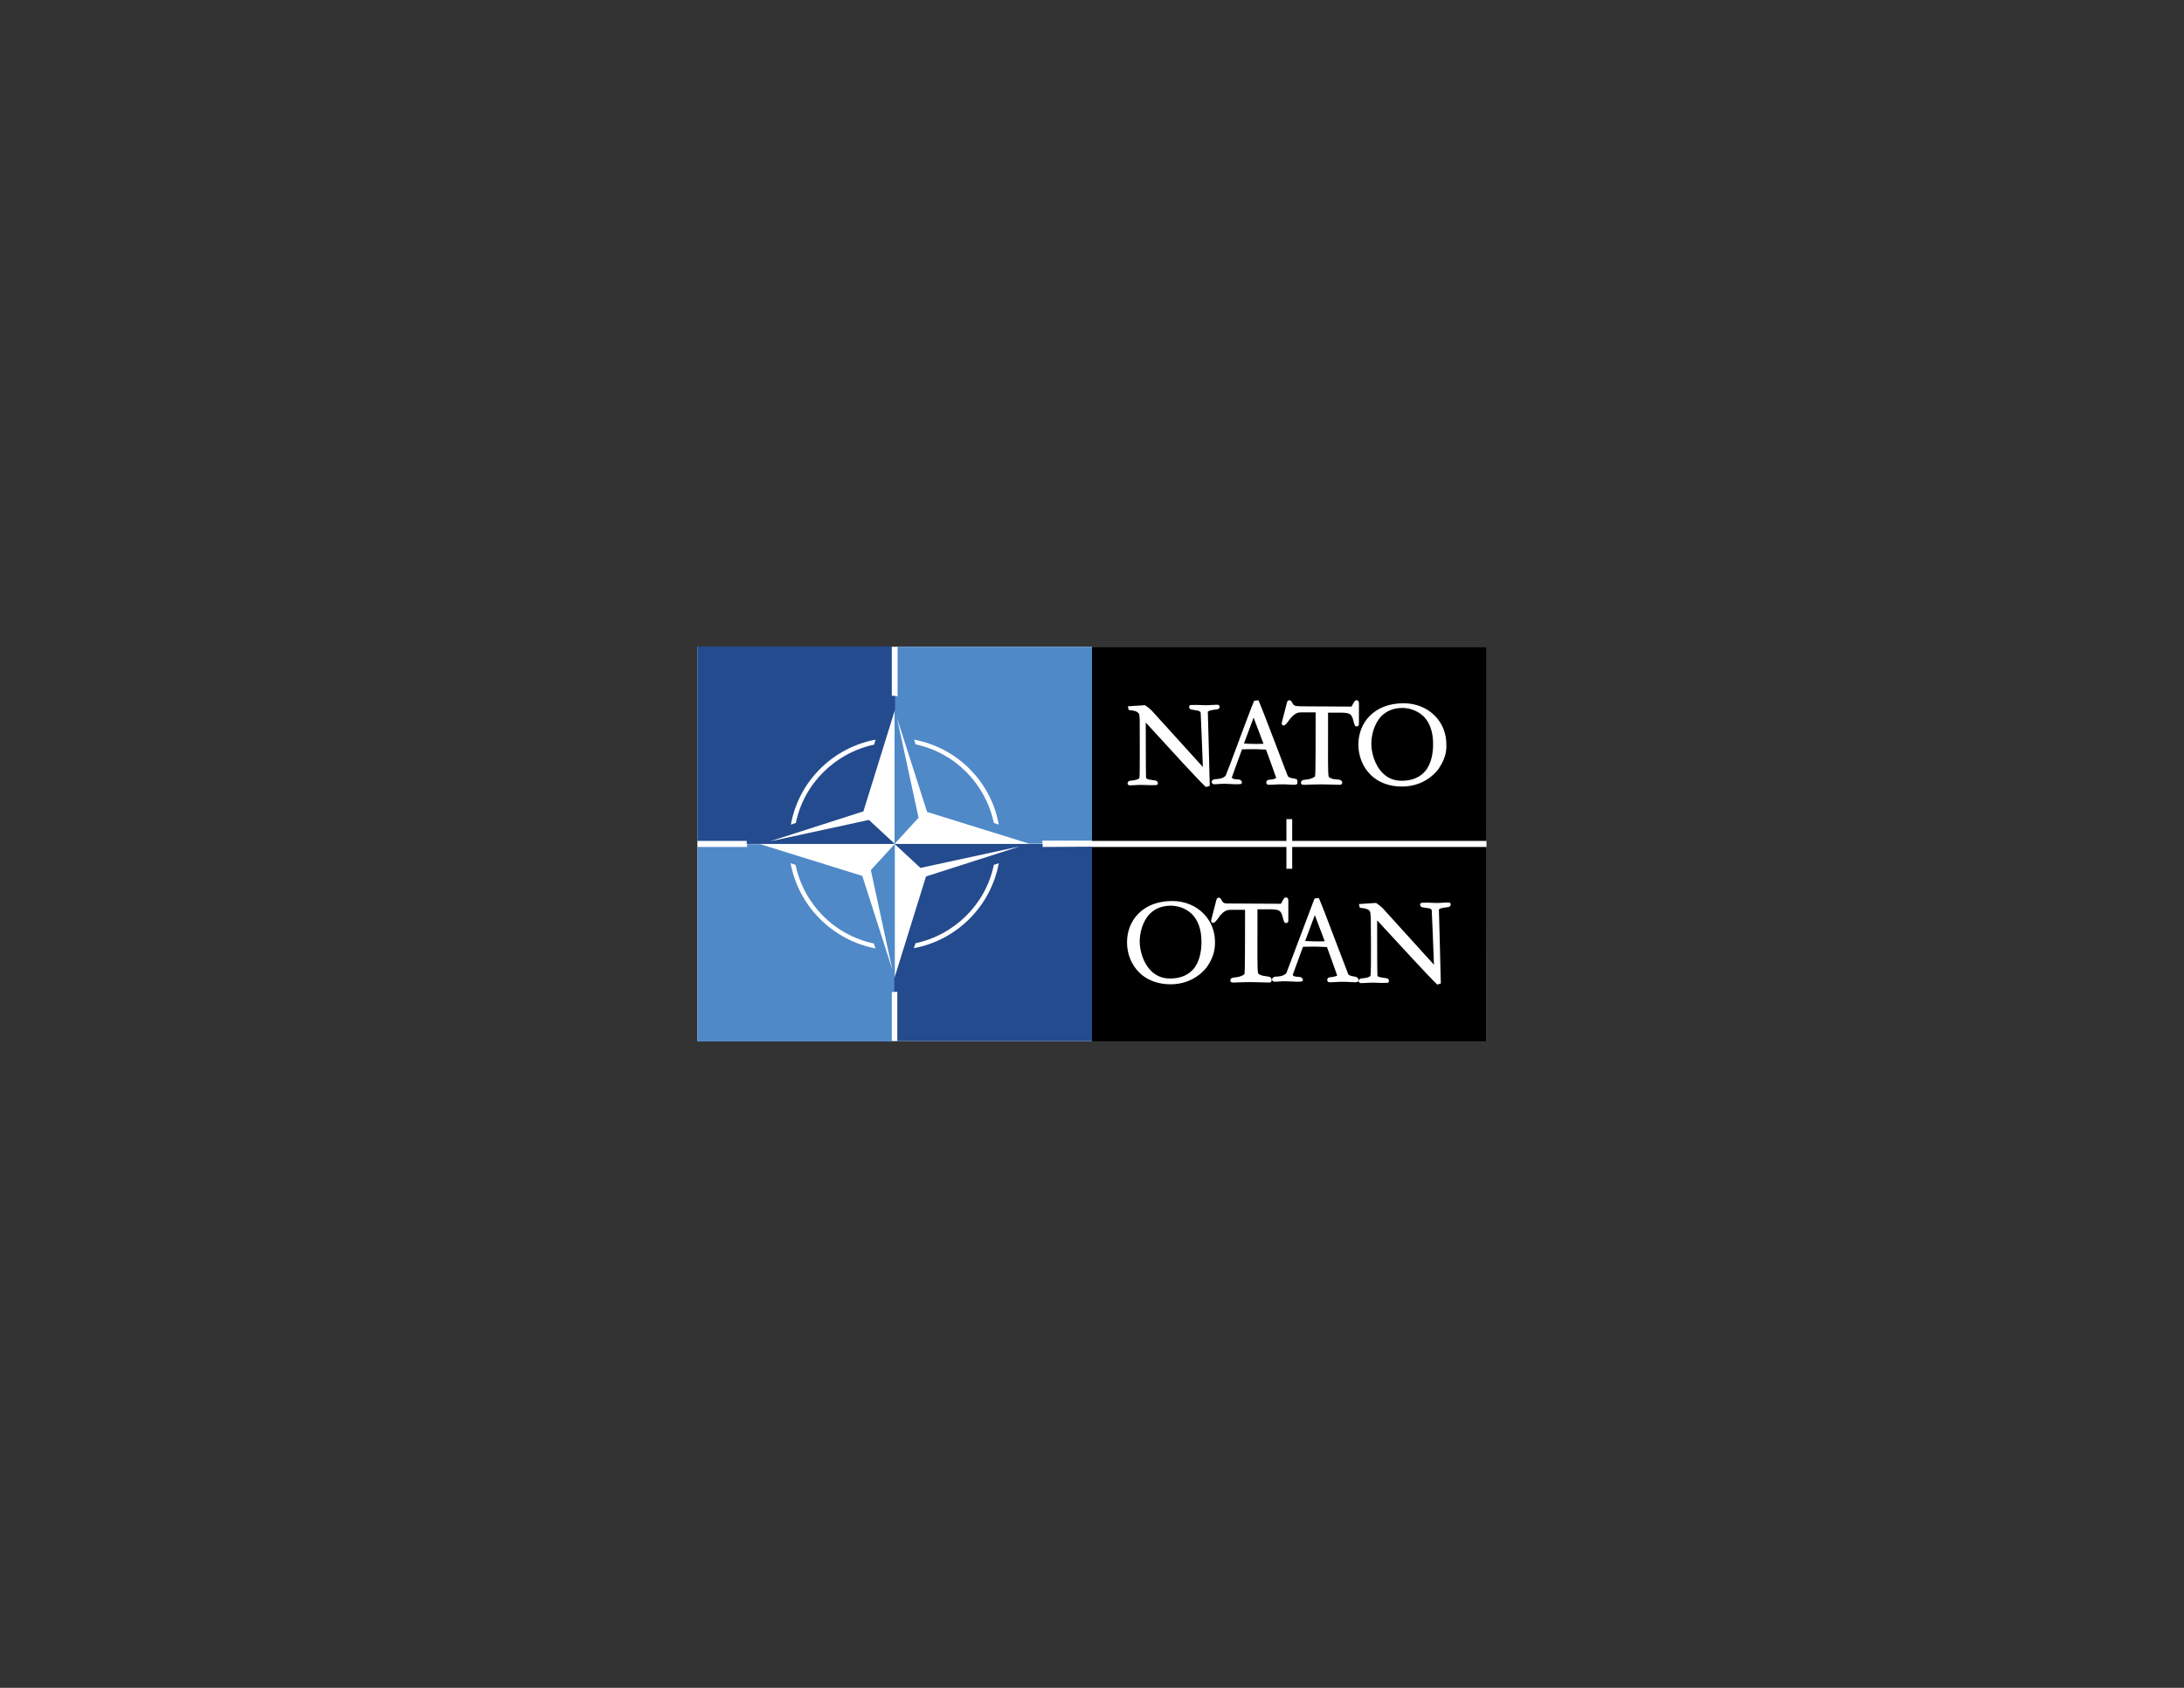
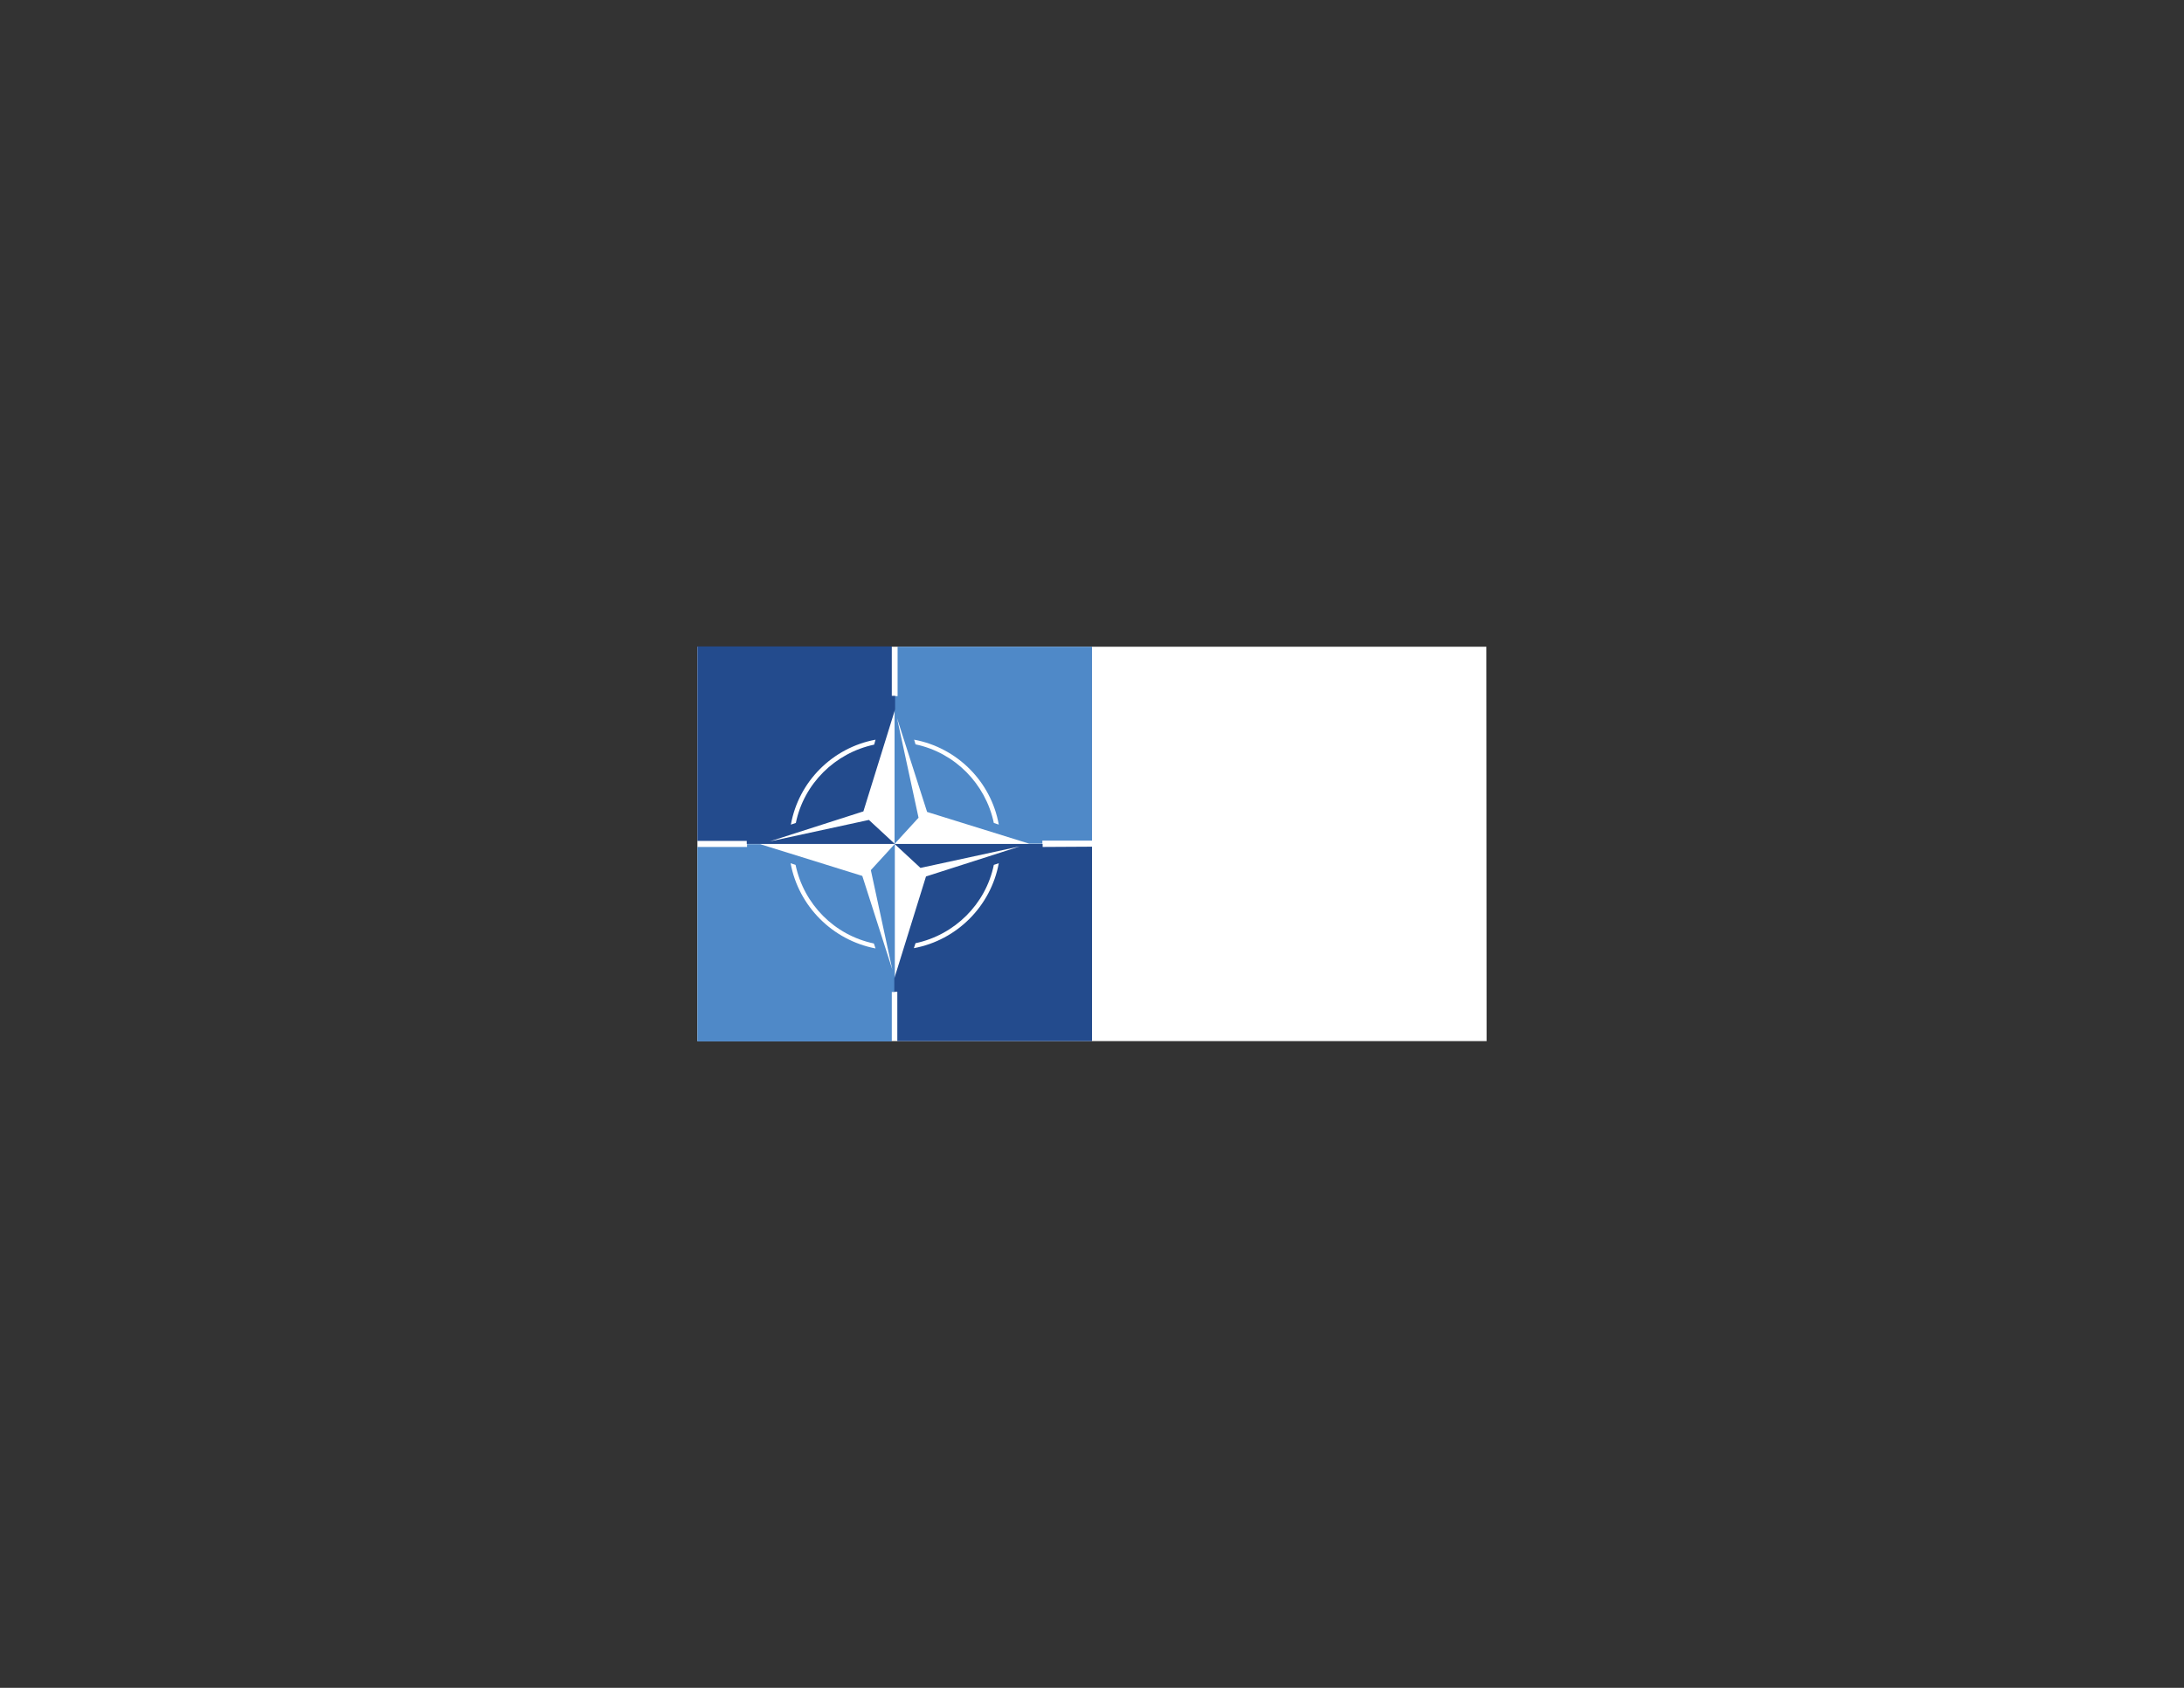
<svg xmlns="http://www.w3.org/2000/svg" version="1.1" id="Layer_1" x="0px" y="0px" viewBox="0 0 792 612" style="enable-background:new 0 0 792 612;" xml:space="preserve">
  <rect x="0" y="0" width="792" height="612" fill="#333333" stroke="none" />
  <style type="text/css">
	.st0{fill-rule:evenodd;clip-rule:evenodd;fill:#FFFFFF;}
	.st1{fill-rule:evenodd;clip-rule:evenodd;fill:#4F89C8;}
	.st2{fill-rule:evenodd;clip-rule:evenodd;fill:#234B8D;}
	.st3{fill-rule:evenodd;clip-rule:evenodd;}
</style>
  <g>
    <path class="st0" d="M539.1,377.5H252.9v-143H539L539.1,377.5L539.1,377.5z" />
    <path class="st1" d="M270.8,307.1h-17.9v70.5h70.5v-17.9h1.1V306l-8.7,9.5l7.8,36.1l-10.9-34l-37-11.5h-4.8v1H270.8z M286.7,313   l1.8,0.6c3,14.3,14.1,25.5,28.4,28.5l0.6,1.8C301.9,340.9,289.6,328.6,286.7,313L286.7,313z M396,234.5h-70.5v17.9h-1.1V306   l8.7-9.5l-7.8-36.1l10.9,34l37,11.5h4.8v-1.1h18V234.5L396,234.5z M331.5,268.2c15.6,2.9,27.9,15.2,30.7,30.8l-1.8-0.6   c-3-14.2-14.1-25.5-28.4-28.5L331.5,268.2L331.5,268.2z" />
    <path class="st2" d="M323.4,252.3v-17.9h-70.5v70.5h17.9v1.1h53.7l-9.4-8.7l-36,7.8l34-10.9l11.5-37V306v-53.7H323.4L323.4,252.3z    M317.5,268.2L317,270c-14.2,3-25.5,14.2-28.4,28.4l-1.8,0.6C289.6,283.4,301.9,271.1,317.5,268.2L317.5,268.2z M378.1,307.1v-0.4   l0,0V306h-53.7l9.4,8.7l36-7.8l-34,10.9l-11.5,37v4.8h1.1v17.9H396V307L378.1,307.1L378.1,307.1z M362.2,313   c-2.9,15.6-15.2,27.9-30.8,30.8l0.6-1.8c14.2-3,25.5-14.2,28.4-28.4L362.2,313L362.2,313z" />
-     <path class="st3" d="M521.8,278.6c-0.2,0.3-4.4,6.6-13.4,6.6c-4.6,0-8.6-1.5-11.4-4.3s-4.4-6.7-4.4-10.9c0-4,1.4-7.6,4-10.3   c3-3.1,7.3-4.7,12.4-4.7c4.4,0,8.4,1.6,11.3,4.5c2.7,2.7,4.2,6.4,4.2,10.3C524.6,272.1,524.3,274.8,521.8,278.6z M492,263.4   c-0.7,0-0.8-0.5-1.2-2c-0.7-3-1.7-3-5.7-3h-3.5c0,1.6,0,4.4,0,7.4c0,6.4-0.1,14.4,0.2,15.7c0.1,0.5,1.3,0.9,1.8,1l1.1,0.1   c1.1,0.1,1.6,0.2,1.9,0.7c0.3,0.4,0.2,0.8-0.2,1.1c-0.2,0.2-0.6,0.2-2.9,0.1c-1.2,0-2.7-0.1-4.4-0.1c-2.1,0-3.5,0.1-4.5,0.1   c-1.2,0.1-1.8,0.1-2.4,0c-0.2-0.1-0.4-0.3-0.4-0.5c-0.1-0.3,0-0.5,0.2-0.8c0.3-0.4,0.6-0.4,1.4-0.5c0.4,0,0.8-0.1,1.3-0.2   c0.7-0.1,2.1-0.7,2.2-1.1c0.2-1,0.2-14.3,0.2-20.7v-2.4h-5.3c-1.5,0-2.4,0.6-3.7,2c-0.3,0.4-1.1,1.5-1.6,2.1   c-0.3,0.4-0.9,0.8-1.3,0.6c-0.2-0.1-0.4-0.3-0.4-0.9l1.9-7.4c0.1-0.3,0.3-0.8,0.8-0.8c0.6,0,0.7,0.2,1.1,0.9l0.2,0.3   c0.3,0.6,0.6,1,3,1l18.1,0.1c0.1,0,0.2-0.1,0.3-0.1c0.7-1.4,1.1-2.2,1.7-2.2c0.4,0,0.9,0.2,0.9,1.2v7.3   C492.8,263.1,492.5,263.4,492,263.4z M470.5,283.9c0,0.2-0.2,0.4-0.3,0.5c-0.4,0.2-1.1,0.2-2.5,0.1c-1-0.1-1.9-0.1-2.9-0.1   c-0.9,0-1.8,0-2.7,0.1c-1.8,0.1-2.4,0.1-2.6-0.1c-0.3-0.3-0.4-0.7-0.2-1.1c0.2-0.5,0.5-0.5,1.3-0.6c0.3,0,0.7-0.1,1.2-0.2   c0.3-0.1,0.9-0.2,1-0.4c-0.1-0.3-1.1-3.3-2.6-7.3l-1.1-3c-4.6-0.3-7.8-0.1-8.7-0.1l-1.2,3.3l-0.4,1.1l-2,5.5   c-0.1,0.2-0.1,0.4,0,0.5c0.2,0.3,0.6,0.3,0.9,0.4c0.5,0.1,0.8,0.1,1.1,0.1c0.8,0.1,1.2,0.1,1.5,0.8c0.1,0.2,0.1,0.4,0,0.6   s-0.3,0.3-0.5,0.3c-1,0.1-1.9,0.1-3,0c-0.9,0-1.7-0.1-2.6-0.1c-1,0-1.8,0-2.4,0.1c-1.5,0.1-1.8,0.1-2-0.1c-0.2-0.1-0.4-0.4-0.4-0.6   s0-0.4,0.3-0.7c0.4-0.3,0.7-0.4,1.4-0.4c0.4,0,0.8-0.1,1.5-0.2c0.5-0.1,1.6-0.6,1.9-1.1c0.2-0.5,2.7-6.9,5-13.2l0.1-0.3   c2.1-5.6,4.5-12,5.2-13.6l1.5-0.2c0.3,0.3,3.1,7.6,7,17.8c1.9,5,3.5,9.3,3.7,9.7c0.3,0.5,1.2,0.7,1.7,0.8c1.3,0.2,1.5,0.3,1.8,0.7   C470.4,283.4,470.5,283.6,470.5,283.9L470.5,283.9z M438.5,284.9c-0.2,0.2-0.2,0.2-0.3,0.3l-1,0.1c-4-3.9-12.9-13.7-18.2-19.5   l-3.5-3.8c0,3.6,0,17.5,0.1,20c0.1,0.5,0.9,0.6,1.3,0.7c0.6,0.1,1,0.1,1.3,0.2c0.8,0.1,1.1,0.1,1.5,0.5c0.3,0.4,0.2,0.9,0,1.1   s-0.8,0.2-2.5,0.2c-1,0-2-0.1-3-0.1s-2,0-2.7,0.1c-1.8,0.1-2.1,0.1-2.3-0.1c-0.2-0.1-0.2-0.3-0.3-0.4c0-0.2,0-0.4,0.2-0.7   c0.3-0.4,0.6-0.4,1.4-0.5c0.4,0,0.8-0.1,1.3-0.2c0.6-0.1,1.3-0.5,1.4-0.7c0.2-1.2,0.1-15.6,0.1-21c-0.1-1.4-0.1-1.9-0.2-2.1   c-0.5-1.3-2.5-1.4-3.4-1.5c-0.2,0-0.3,0-0.4-0.1l-0.3-1.3l6.2-0.4c0.5,0.3,1.6,1.1,2.5,2l18.5,20.4c-0.2-5-0.6-16.3-0.8-19.7   c-0.1-0.5-0.9-0.7-1.3-0.8c-0.6-0.1-1.1-0.1-1.3-0.2c-0.8-0.1-1.1-0.1-1.4-0.5s-0.2-0.9,0-1.1c0.2-0.2,0.8-0.2,2.5-0.2   c0.8,0,1.9,0.1,3,0.1c1,0,2,0,2.8-0.1c1.8-0.1,2.1-0.1,2.3,0.1c0.1,0.1,0.2,0.3,0.3,0.4c0,0.2,0,0.4-0.2,0.7   c-0.3,0.4-0.6,0.4-1.4,0.5c-0.4,0-0.8,0.1-1.3,0.2c-0.8,0.1-1.4,0.5-1.4,0.6s0.6,21.2,0.6,23l0.1,3.8L438.5,284.9L438.5,284.9z    M396,234.5v70.4h70.5V297h2.1v7.9h70.5v-70.4H396z M451.1,269.6c1.1,0.1,4,0.2,7.1,0.1l-3.6-9.5L451.1,269.6L451.1,269.6z    M508.5,256.7c-3,0-5.5,1-7.4,2.8c-2.8,2.8-3.8,7.1-3.8,10.2c0,3,1.1,7.6,4.1,10.6c1.9,1.9,4.2,2.8,6.9,2.8c3.9,0,6.8-1.3,8.8-3.8   c1.7-2.3,2.6-5.5,2.6-9.5c0-4.4-1.2-7.8-3.5-10.1C513.4,257.1,510.2,256.7,508.5,256.7L508.5,256.7z M525.9,328.5   c-0.3,0.4-0.6,0.4-1.4,0.5c-0.3,0-0.8,0.1-1.3,0.2c-0.8,0.1-1.4,0.5-1.4,0.6c0,0.2,0.6,21.2,0.6,23l0.1,3.8l-1.3,0.4   c-4.1-4-12.9-13.7-18.3-19.5l-3.5-3.8c0,3.6,0,17.5,0.1,20c0.1,0.5,0.9,0.6,1.3,0.7c0.6,0.1,1,0.1,1.3,0.2c0.8,0.1,1.1,0.1,1.4,0.5   s0.2,0.9,0,1.1s-0.8,0.2-2.5,0.2c-1,0-2-0.1-3-0.1c-0.9,0-1.8,0-2.6,0.1c-1.9,0.1-2.2,0.1-2.4-0.1c-0.2-0.1-0.2-0.3-0.3-0.4   c0-0.2,0-0.4,0.2-0.7c0.3-0.4,0.6-0.4,1.4-0.5c0.4,0,0.8-0.1,1.3-0.2c0.6-0.1,1.3-0.5,1.4-0.7c0.3-1.5,0.1-20.9,0.1-21   c-0.1-1.4-0.2-1.9-0.2-2.1c-0.5-1.3-2.5-1.4-3.4-1.5c-0.1,0-0.3,0-0.4-0.1l-0.3-1.3l6.2-0.4c0.5,0.3,1.6,1.1,2.5,2l18.5,20.4   c-0.2-5-0.6-16.3-0.8-19.7c-0.1-0.6-0.9-0.8-1.3-0.8c-0.6-0.1-1.1-0.1-1.3-0.2c-0.8-0.1-1.1-0.1-1.4-0.5c-0.4-0.5-0.2-0.9,0-1.1   s0.8-0.2,2.5-0.2c0.9,0,1.9,0.1,3,0.1c0.9,0,1.8,0,2.8-0.1c1.8-0.1,2.1-0.1,2.3,0.1c0.2,0.1,0.2,0.3,0.3,0.4   C526.1,328,526.1,328.2,525.9,328.5L525.9,328.5z M492.7,355.5c0,0.2-0.2,0.4-0.4,0.5c-0.4,0.2-1.1,0.2-2.5,0.1   c-1-0.1-1.9-0.1-2.9-0.1s-1.8,0-2.6,0.1c-1.9,0.1-2.4,0.1-2.7-0.1c-0.3-0.3-0.4-0.7-0.2-1.1c0.2-0.5,0.5-0.5,1.3-0.6   c0.4,0,0.7-0.1,1.2-0.2c0.3-0.1,0.9-0.2,1-0.4c-0.1-0.3-1.1-3.2-2.6-7.3l-1.1-3c-4.6-0.3-7.8-0.1-8.7-0.1l-1.3,3.6l-2.3,6.3   c-0.1,0.2-0.1,0.4,0,0.5c0.2,0.3,0.6,0.3,0.9,0.4c0.4,0.1,0.8,0.1,1.1,0.1c0.8,0.1,1.2,0.1,1.5,0.8c0.1,0.2,0.1,0.4,0,0.6   s-0.3,0.3-0.5,0.3c-1,0.1-2,0.1-3.1,0c-0.9,0-1.7-0.1-2.6-0.1c-1,0-1.8,0-2.5,0.1c-1.5,0.1-1.8,0.1-2-0.1c-0.2-0.1-0.4-0.4-0.4-0.6   s0-0.4,0.3-0.7c0.4-0.3,0.7-0.4,1.5-0.4c0.4,0,0.9-0.1,1.5-0.2c0.5-0.1,1.6-0.6,1.9-1.1c0.2-0.5,2.8-7.4,5.1-13.5   c2-5.3,4.5-11.9,5.1-13.5l1.5-0.2c0.3,0.3,3.1,7.6,7,17.9c1.9,4.9,3.5,9.2,3.7,9.7c0.3,0.5,1.2,0.7,1.7,0.8   c1.3,0.2,1.5,0.3,1.8,0.7C492.7,355,492.7,355.3,492.7,355.5L492.7,355.5z M460.8,356.1c-0.2,0.2-0.6,0.2-2.9,0.1   c-1.2,0-2.7-0.1-4.4-0.1c-2.2,0-3.6,0.1-4.6,0.1c-1.1,0.1-1.7,0.1-2.3,0c-0.2-0.1-0.4-0.3-0.4-0.5c-0.1-0.3,0-0.6,0.2-0.8   c0.3-0.4,0.6-0.4,1.4-0.5c0.4,0,0.8-0.1,1.3-0.2c0.7-0.1,2.1-0.7,2.2-1.1c0.2-1,0.2-14.4,0.2-20.9v-2.3h-5.3c-1.5,0-2.4,0.6-3.7,2   c-0.3,0.4-1,1.5-1.6,2.1c-0.3,0.4-0.9,0.8-1.3,0.6c-0.1-0.1-0.5-0.3-0.4-0.9l1.9-7.4c0.1-0.3,0.3-0.8,0.8-0.8   c0.6,0,0.7,0.2,1.1,0.9l0.2,0.3c0.3,0.6,0.6,1,3,0.9l18.1,0.1c0.1,0,0.2-0.1,0.3-0.1c0.7-1.4,1.1-2.2,1.7-2.2   c0.4,0,0.9,0.2,0.9,1.2v7.3c0,0.5-0.4,0.8-0.8,0.8c-0.7,0-0.8-0.5-1.2-2c-0.7-3-1.7-3-5.7-3H456c0,1.6,0,4.4,0,7.4   c0,6.5-0.1,14.4,0.2,15.7c0.1,0.5,1.3,0.9,1.8,1s0.9,0.1,1.2,0.2c1,0.1,1.5,0.2,1.8,0.7C461.3,355.5,461.1,355.9,460.8,356.1   L460.8,356.1z M437.9,350.3c-0.2,0.3-4.4,6.6-13.4,6.6c-4.6,0-8.6-1.5-11.4-4.3s-4.4-6.7-4.4-10.9c0-4,1.4-7.6,4-10.3   c3-3.1,7.3-4.7,12.4-4.7c4.4,0,8.4,1.6,11.3,4.5c2.7,2.7,4.2,6.4,4.2,10.3C440.6,343.8,440.4,346.5,437.9,350.3L437.9,350.3z    M468.6,307.1v7.9h-2.1v-7.9H396v70.5h143.1v-70.5H468.6L468.6,307.1z M473.3,341.2c1.1,0.1,4,0.2,7.1,0.1l-3.6-9.5L473.3,341.2   L473.3,341.2z M424.5,328.4c-3,0-5.5,1-7.4,2.8c-2.8,2.8-3.8,7.1-3.8,10.2c0,3,1.1,7.6,4.1,10.6c1.9,1.9,4.2,2.8,6.9,2.8   c3.9,0,6.8-1.3,8.8-3.8c1.7-2.3,2.6-5.5,2.6-9.5c0-4.4-1.2-7.8-3.5-10.1C429.5,328.8,426.2,328.4,424.5,328.4L424.5,328.4z" />
  </g>
</svg>